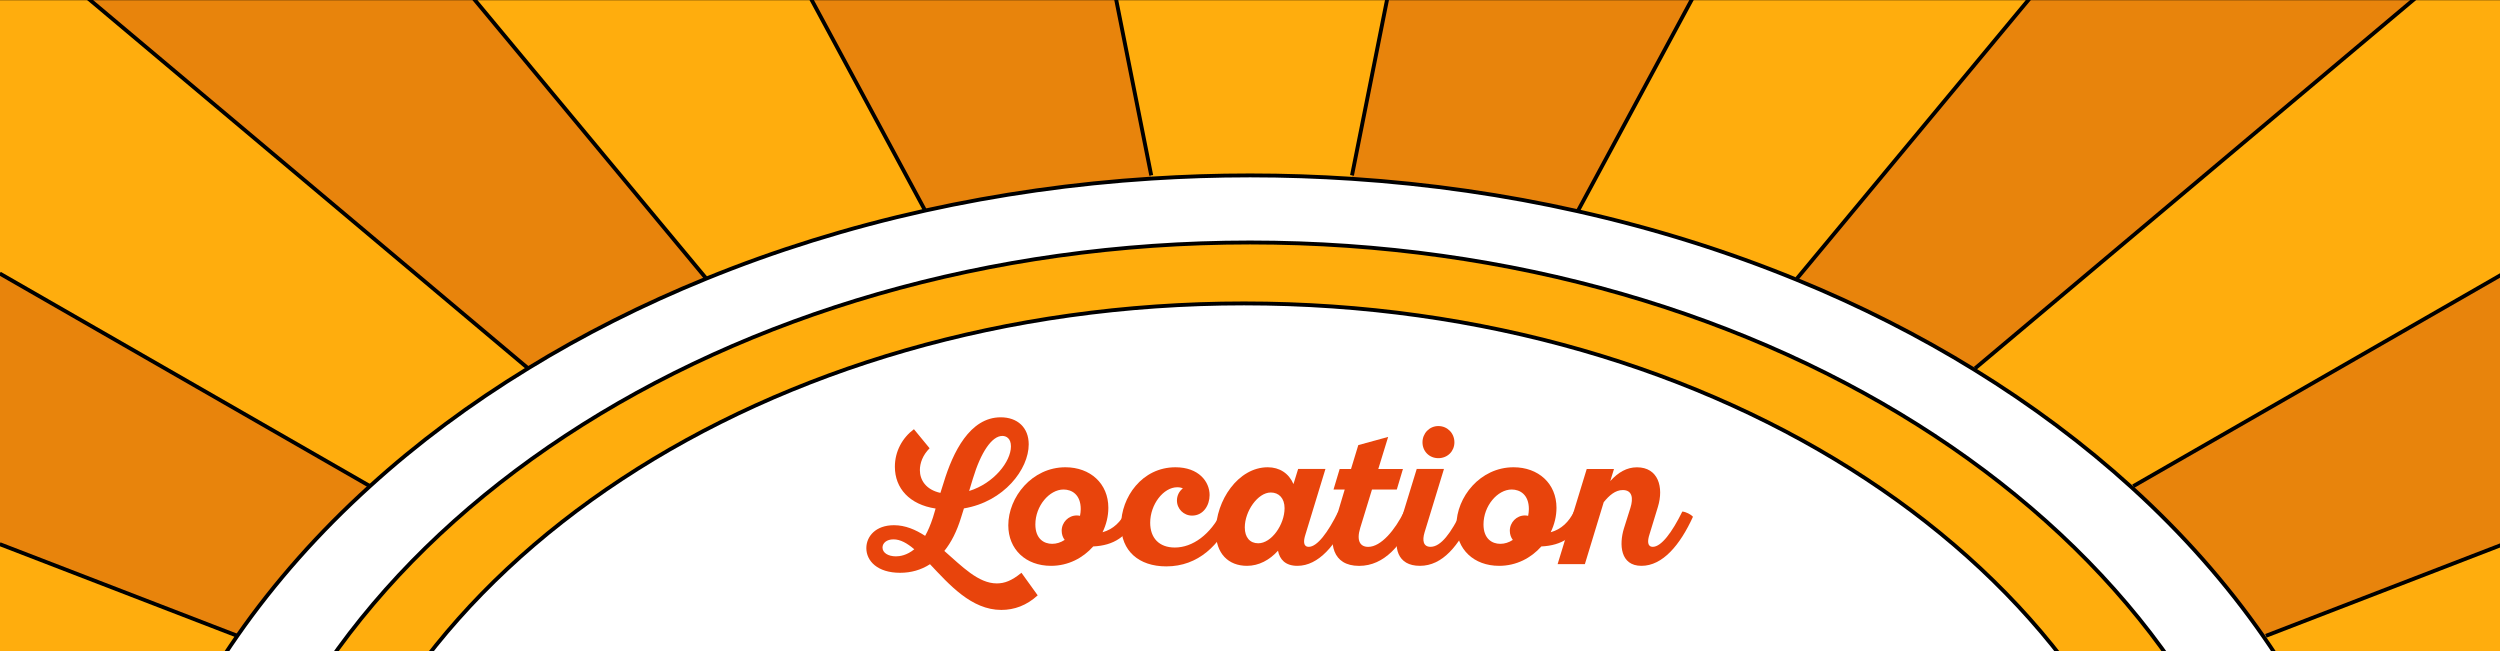
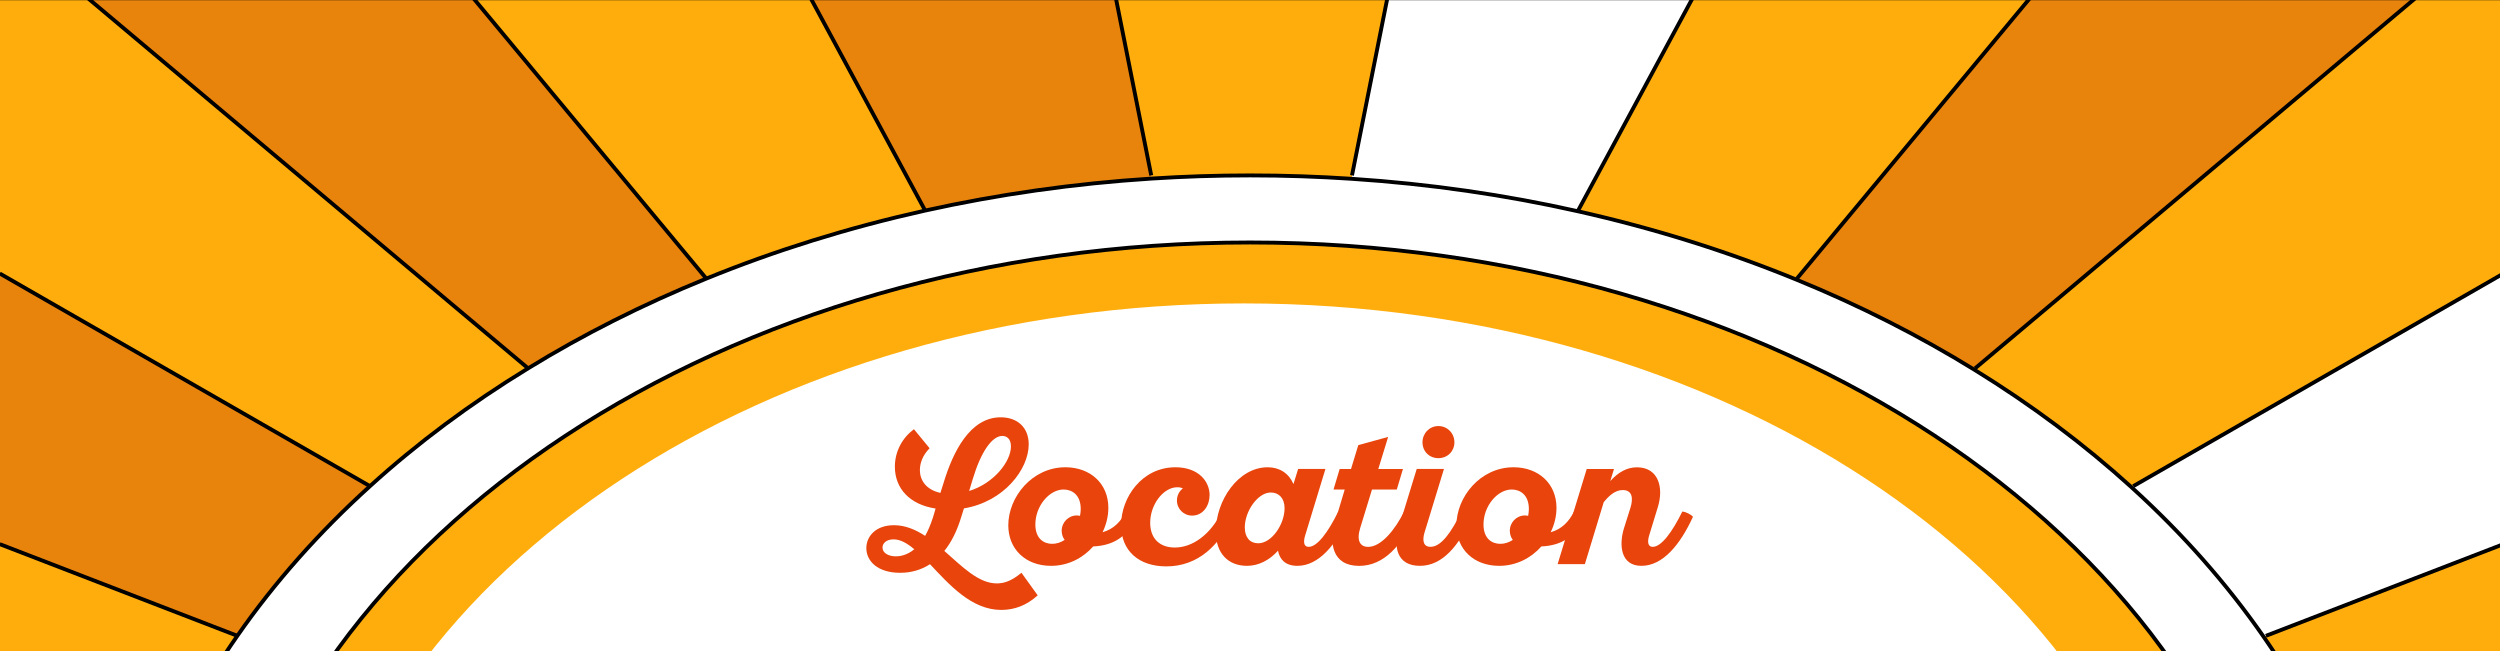
<svg xmlns="http://www.w3.org/2000/svg" id="Layer_2" viewBox="0 0 642.94 167.53">
  <defs>
    <style>
      .cls-1, .cls-2 {
        fill: none;
      }

      .cls-3 {
        fill: #e8440c;
      }

      .cls-4 {
        fill: #ffad0d;
      }

      .cls-2 {
        stroke: #000;
        stroke-linejoin: round;
      }

      .cls-5 {
        fill: #e8840c;
      }

      .cls-6 {
        clip-path: url(#clippath);
      }
    </style>
    <clipPath id="clippath">
      <rect class="cls-1" width="642.94" height="167.53" />
    </clipPath>
  </defs>
  <g id="Layer_3">
    <g class="cls-6">
      <g>
        <g>
          <path class="cls-4" d="M643.83,139.94v60.44l-38.65,5.66-.71.16c-5.5-14.83-13.03-29.04-22.32-42.43l.58-.25,61.1-23.58Z" />
-           <path class="cls-5" d="M643.83,70.34v69.6l-61.1,23.58-.58.25c-9.54-13.73-20.93-26.61-33.96-38.44l.43-.29,95.21-54.69Z" />
          <path class="cls-4" d="M643.83-.45v70.79l-95.21,54.69-.43.29c-12.18-11.06-25.75-21.21-40.52-30.3l.28-.29L621.15-.45h22.68Z" />
          <path class="cls-5" d="M621.15-.45l-113.2,95.18-.28.29c-14.18-8.73-29.48-16.5-45.71-23.13l.17-.26L522.02-.45h99.13Z" />
          <path class="cls-4" d="M585.96,234.76h-25.6c-16.45-88.56-117.81-156.73-240.43-156.73S95.99,146.2,79.54,234.76h-22.49C75.13,137.35,186.62,62.36,321.49,62.36s246.39,74.99,264.48,172.4Z" />
          <path class="cls-4" d="M522.02-.45l-59.89,72.08-.17.26c-17.7-7.25-36.51-13.16-56.17-17.57l.06-.16L435.27-.45h86.75Z" />
-           <path class="cls-5" d="M435.27-.45l-29.43,54.62-.06.16c-18.68-4.2-38.13-7.03-58.18-8.35l.09-.87L356.79-.45h78.48Z" />
          <path class="cls-4" d="M356.79-.45l-9.09,45.56-.09.87c-8.61-.57-17.31-.87-26.12-.87s-16.97.28-25.32.81l-.09-.81L286.98-.45h69.8Z" />
          <path class="cls-5" d="M296.07,45.11l.09.81c-20.06,1.28-39.54,4.09-58.24,8.23L208.5-.45h78.48l9.09,45.56Z" />
          <path class="cls-4" d="M208.5-.45l29.43,54.6c-19.7,4.38-38.53,10.26-56.27,17.49h-.02S121.75-.45,121.75-.45h86.75Z" />
          <path class="cls-5" d="M181.64,71.64h.02c-16.28,6.63-31.62,14.36-45.84,23.1L22.62-.45h99.13l59.89,72.08Z" />
          <path class="cls-4" d="M22.62-.45l113.2,95.18c-14.85,9.07-28.48,19.23-40.67,30.3L-.06,70.34h-.72V-.45h23.4Z" />
          <path class="cls-5" d="M-.06,70.34l95.21,54.69c-13.09,11.85-24.54,24.74-34.11,38.49L-.06,139.94h-.72v-69.6H-.06Z" />
          <path class="cls-4" d="M-.06,139.94l61.1,23.58c-9.37,13.42-16.92,27.65-22.46,42.52L-.06,200.38h-.72v-60.44H-.06Z" />
        </g>
        <g>
-           <path class="cls-2" d="M560.37,234.76c-16.45-88.56-117.81-156.73-240.43-156.73S95.99,146.2,79.54,234.76" />
          <path class="cls-2" d="M585.96,234.76c-18.09-97.41-129.6-172.4-264.48-172.4S75.13,137.35,57.04,234.76" />
          <path class="cls-2" d="M538.51,234.76h73.89c-1.8-9.75-4.46-19.27-7.92-28.56-5.5-14.83-13.03-29.04-22.32-42.43-9.54-13.73-20.93-26.61-33.96-38.44-12.18-11.06-25.75-21.21-40.52-30.3-14.18-8.73-29.48-16.5-45.71-23.13-17.7-7.25-36.51-13.16-56.17-17.57-18.68-4.2-38.13-7.03-58.18-8.35-8.61-.57-17.31-.87-26.12-.87s-16.97.28-25.32.81c-20.06,1.28-39.54,4.09-58.24,8.23-19.7,4.38-38.53,10.26-56.27,17.49-16.28,6.62-31.62,14.35-45.84,23.08-14.85,9.07-28.48,19.23-40.67,30.3-13.09,11.85-24.54,24.74-34.11,38.49-9.37,13.42-16.92,27.65-22.46,42.52-3.48,9.34-6.15,18.94-7.97,28.73h70.79" />
          <line class="cls-2" x1="61.04" y1="163.52" x2="-.06" y2="139.94" />
          <line class="cls-2" x1="95.15" y1="125.03" x2="-.06" y2="70.34" />
          <line class="cls-2" x1="135.82" y1="94.73" x2="22.62" y2="-.45" />
          <line class="cls-2" x1="181.64" y1="71.64" x2="121.75" y2="-.45" />
          <polyline class="cls-2" points="237.93 54.17 237.93 54.16 208.5 -.45" />
          <line class="cls-2" x1="296.07" y1="45.11" x2="286.98" y2="-.45" />
          <line class="cls-2" x1="582.73" y1="163.52" x2="643.83" y2="139.94" />
          <line class="cls-2" x1="548.62" y1="125.03" x2="643.83" y2="70.34" />
          <line class="cls-2" x1="507.95" y1="94.73" x2="621.15" y2="-.45" />
          <line class="cls-2" x1="462.13" y1="71.64" x2="522.02" y2="-.45" />
          <line class="cls-2" x1="405.84" y1="54.17" x2="435.27" y2="-.45" />
          <line class="cls-2" x1="347.7" y1="45.11" x2="356.79" y2="-.45" />
          <polyline class="cls-2" points="643.83 -.45 621.15 -.45 522.02 -.45 435.27 -.45 356.79 -.45 286.98 -.45 208.5 -.45 121.75 -.45 22.62 -.45 -.79 -.45" />
        </g>
      </g>
    </g>
    <g>
      <path class="cls-3" d="M240.6,130.78c-6.67-1.01-10.46-5.18-10.46-10.75,0-3.94,1.92-7.44,4.9-9.65l4.03,4.9c-1.78,1.78-2.5,3.84-2.5,5.62,0,2.54,1.54,5.04,5.28,5.86l.82-2.59c2.4-7.92,6.77-16.85,14.69-16.85,4.27,0,7.2,2.59,7.2,6.96,0,6.38-6.34,14.74-16.66,16.47l-.72,2.3c-1.1,3.6-2.54,6.43-4.32,8.64,4.56,3.98,8.74,8.35,13.49,8.35,1.97,0,3.84-.67,6.34-2.74l4.18,5.81c-2.83,2.59-6,3.75-9.36,3.75-7.68,0-13.39-6.53-18.34-11.76-2.3,1.49-4.9,2.21-7.68,2.21-5.86,0-8.69-3.07-8.69-6.34,0-3.02,2.4-5.9,7.1-5.9,2.93,0,5.57,1.15,8.02,2.74.72-1.25,1.39-2.83,2.02-4.75l.67-2.26ZM235.12,141.25c-1.82-1.54-3.55-2.54-5.33-2.54s-2.83.96-2.83,2.11c0,1.34,1.44,2.26,3.46,2.26.96,0,2.79-.24,4.71-1.82ZM249.24,126.27c6.38-1.97,10.75-7.58,10.75-11.47,0-2.06-1.2-2.69-2.21-2.69-2.69,0-5.52,4.18-7.58,10.99l-.96,3.17Z" />
      <path class="cls-3" d="M292.29,132.9c-2.35,5.14-5.9,7.39-11.14,7.63-2.64,2.98-6.43,4.99-10.85,4.99-6.53,0-10.99-4.27-10.99-10.42,0-7.25,6.1-14.93,14.69-14.93,6.38,0,11.04,4.18,11.04,10.42,0,2.16-.53,4.32-1.49,6.29,2.78-.77,4.7-2.69,6-5.33.91.05,2.26.77,2.74,1.34ZM276.93,132.56c.29,0,.58.05.82.1.1-.53.19-1.15.19-1.73,0-3.74-2.3-5.04-4.42-5.04-3.65,0-7.25,4.22-7.25,8.98,0,3.7,2.21,4.99,4.32,4.99,1.1,0,2.21-.34,3.22-1.01-.48-.62-.77-1.44-.77-2.35,0-2.16,1.73-3.94,3.89-3.94Z" />
      <path class="cls-3" d="M304.2,125.6c-.38-.19-.86-.29-1.44-.29-3.55,0-6.96,4.42-6.96,9.12,0,3.94,2.3,6.38,6.34,6.38,4.56,0,9.17-3.31,12.1-9.26.91.05,2.26.77,2.74,1.34-3.31,7.25-8.79,12.77-17.04,12.77-7.1,0-11.62-4.03-11.62-10.61,0-7.15,5.38-14.88,13.97-14.88,6,0,8.79,3.7,8.79,7.15,0,2.59-1.58,5.28-4.51,5.28-2.16,0-3.89-1.73-3.89-3.89,0-1.25.58-2.4,1.54-3.12Z" />
      <path class="cls-3" d="M340.87,120.61l-5.14,16.85c-.53,1.63-.62,3.17.86,3.17,2.16,0,4.94-3.7,7.58-9.07.91.05,2.26.77,2.74,1.34-3.31,7.25-7.78,12.62-13.25,12.62-3.12,0-4.56-1.68-4.99-3.89-2.16,2.4-4.94,3.89-7.97,3.89-4.8,0-8.02-3.17-8.02-8.79,0-8.02,5.76-16.56,13.35-16.56,3.02,0,5.42,1.54,6.62,4.32l1.2-3.89h7.01ZM326.8,126.66c-3.31,0-6.67,4.8-6.67,8.98,0,2.59,1.34,4.08,3.46,4.08,3.41,0,6.77-4.8,6.77-9.03,0-2.54-1.44-4.03-3.55-4.03Z" />
      <path class="cls-3" d="M344.52,120.61h2.93l1.87-6.14,7.68-2.11-2.54,8.26h6.34l-1.58,5.28h-6.38l-3.03,9.89c-1.01,3.31,0,4.85,2.06,4.85,3.31,0,6.91-4.37,9.22-9.07.91.05,2.26.77,2.74,1.34-3.26,7.15-7.78,12.62-14.3,12.62-6.91,0-7.87-5.86-6.1-11.62l2.4-8.02h-2.88l1.58-5.28Z" />
      <path class="cls-3" d="M371.35,120.61l-4.99,16.32c-.62,2.06-.34,3.7,1.54,3.7,2.69,0,5.28-3.6,7.97-9.07.91.05,2.26.77,2.74,1.34-3.41,7.44-7.63,12.62-13.44,12.62s-7.01-4.66-5.33-10.23l4.51-14.69h7.01ZM369.91,109.57c2.35,0,4.13,1.87,4.13,4.18s-1.78,4.08-4.13,4.08-4.08-1.78-4.08-4.08,1.78-4.18,4.08-4.18Z" />
      <path class="cls-3" d="M407.54,132.9c-2.35,5.14-5.9,7.39-11.14,7.63-2.64,2.98-6.43,4.99-10.85,4.99-6.53,0-10.99-4.27-10.99-10.42,0-7.25,6.1-14.93,14.69-14.93,6.38,0,11.04,4.18,11.04,10.42,0,2.16-.53,4.32-1.49,6.29,2.78-.77,4.7-2.69,6-5.33.91.05,2.26.77,2.74,1.34ZM392.18,132.56c.29,0,.58.05.82.1.1-.53.19-1.15.19-1.73,0-3.74-2.3-5.04-4.42-5.04-3.65,0-7.25,4.22-7.25,8.98,0,3.7,2.21,4.99,4.32,4.99,1.1,0,2.21-.34,3.22-1.01-.48-.62-.77-1.44-.77-2.35,0-2.16,1.73-3.94,3.89-3.94Z" />
      <path class="cls-3" d="M408.07,120.61h7.01l-.96,3.12c2.02-2.26,4.27-3.55,6.86-3.55,5.47,0,6.96,5.09,5.38,10.22l-2.16,7.06c-.53,1.63-.58,3.17.87,3.17,2.16,0,4.94-3.7,7.58-9.07.91.05,2.26.77,2.74,1.34-3.31,7.25-7.78,12.62-13.25,12.62s-5.76-5.52-4.51-9.6l1.68-5.33c.77-2.45.48-4.56-1.97-4.56-1.92,0-3.5,1.39-4.9,3.12l-4.85,15.94h-7.01l7.49-24.48Z" />
    </g>
  </g>
</svg>